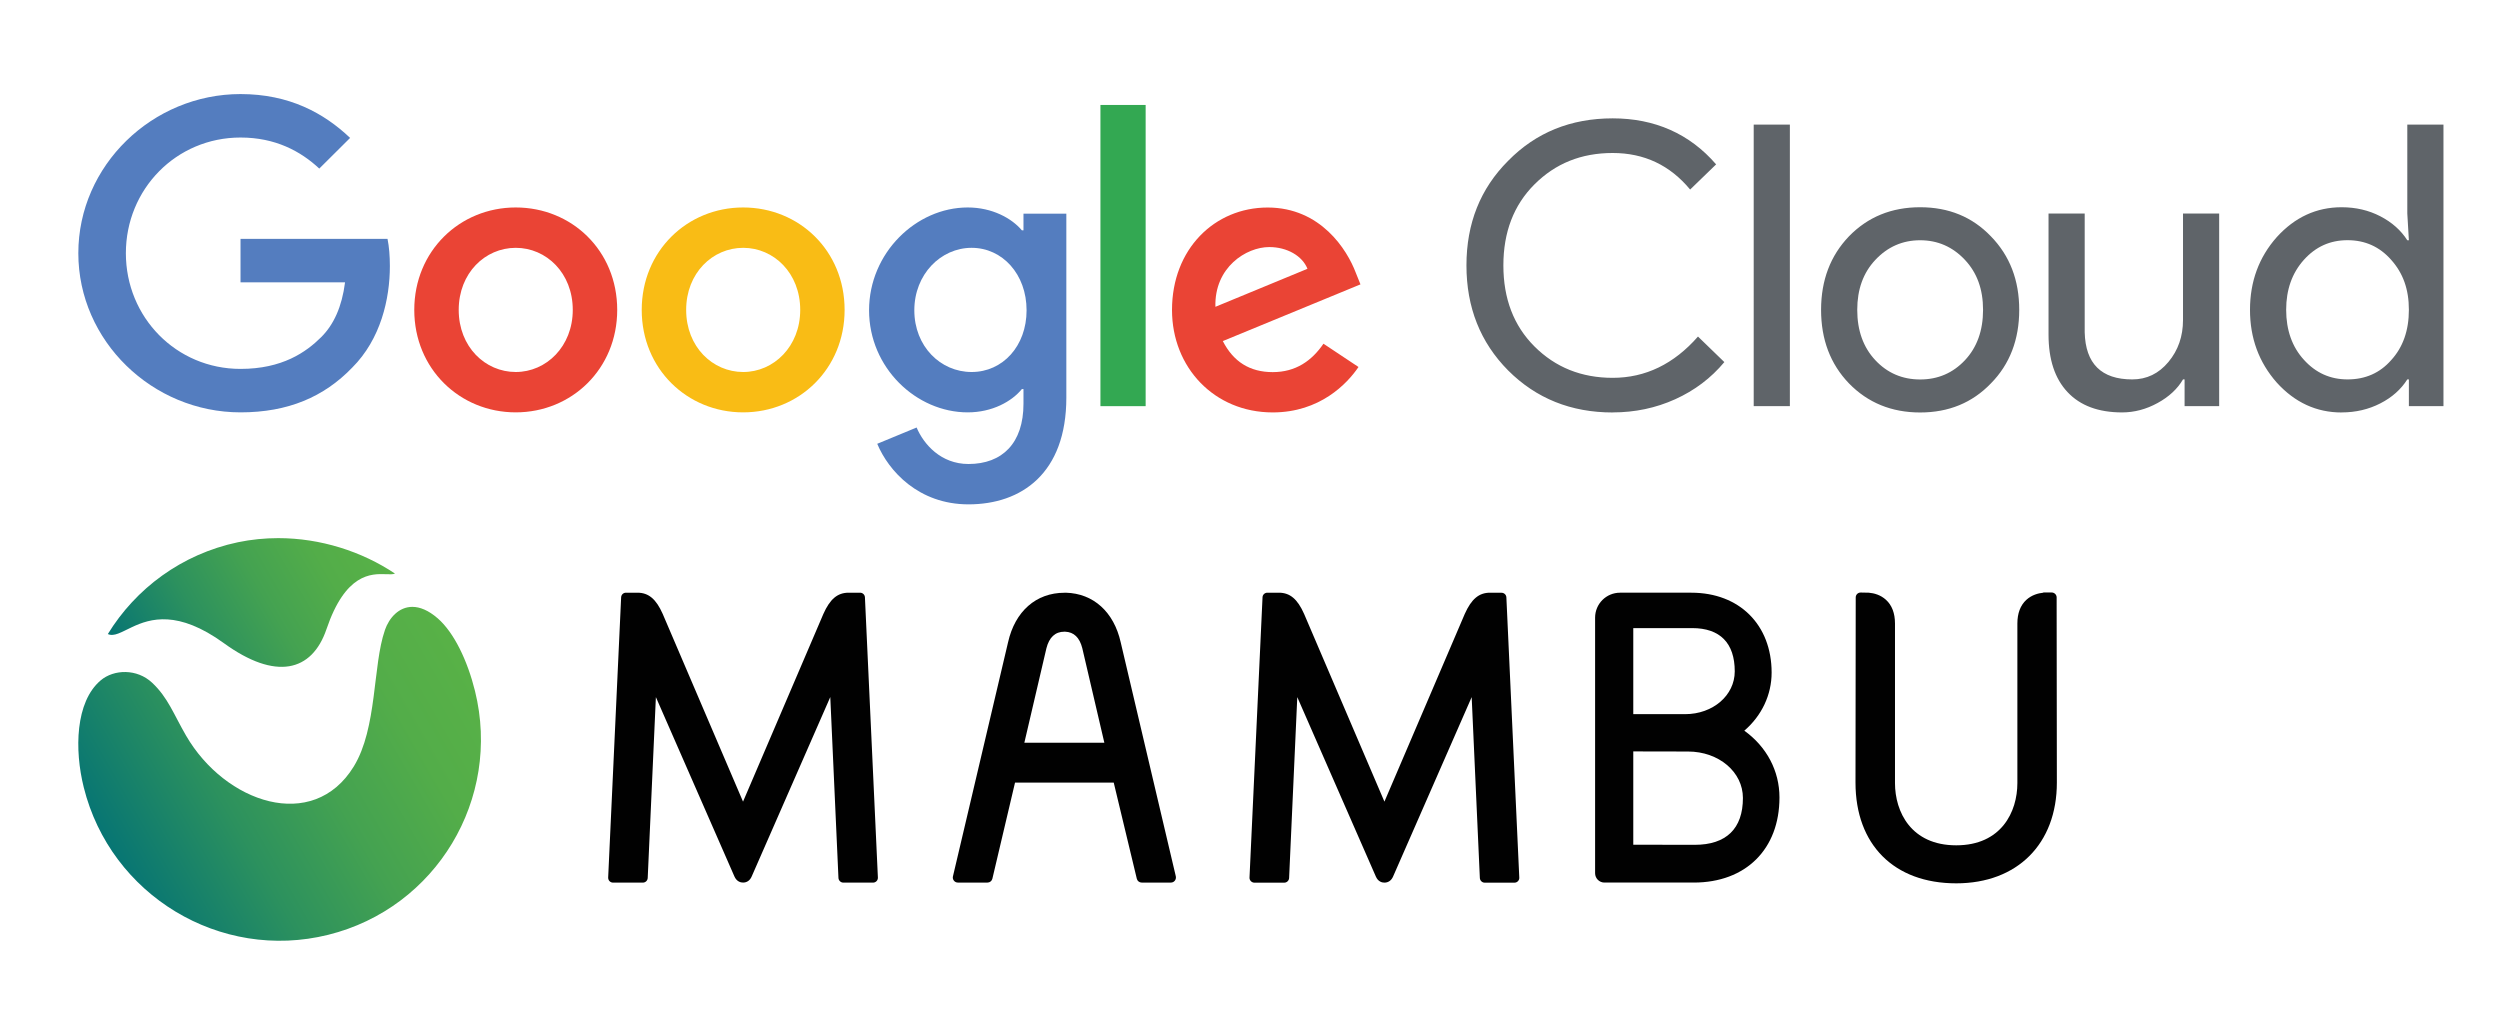
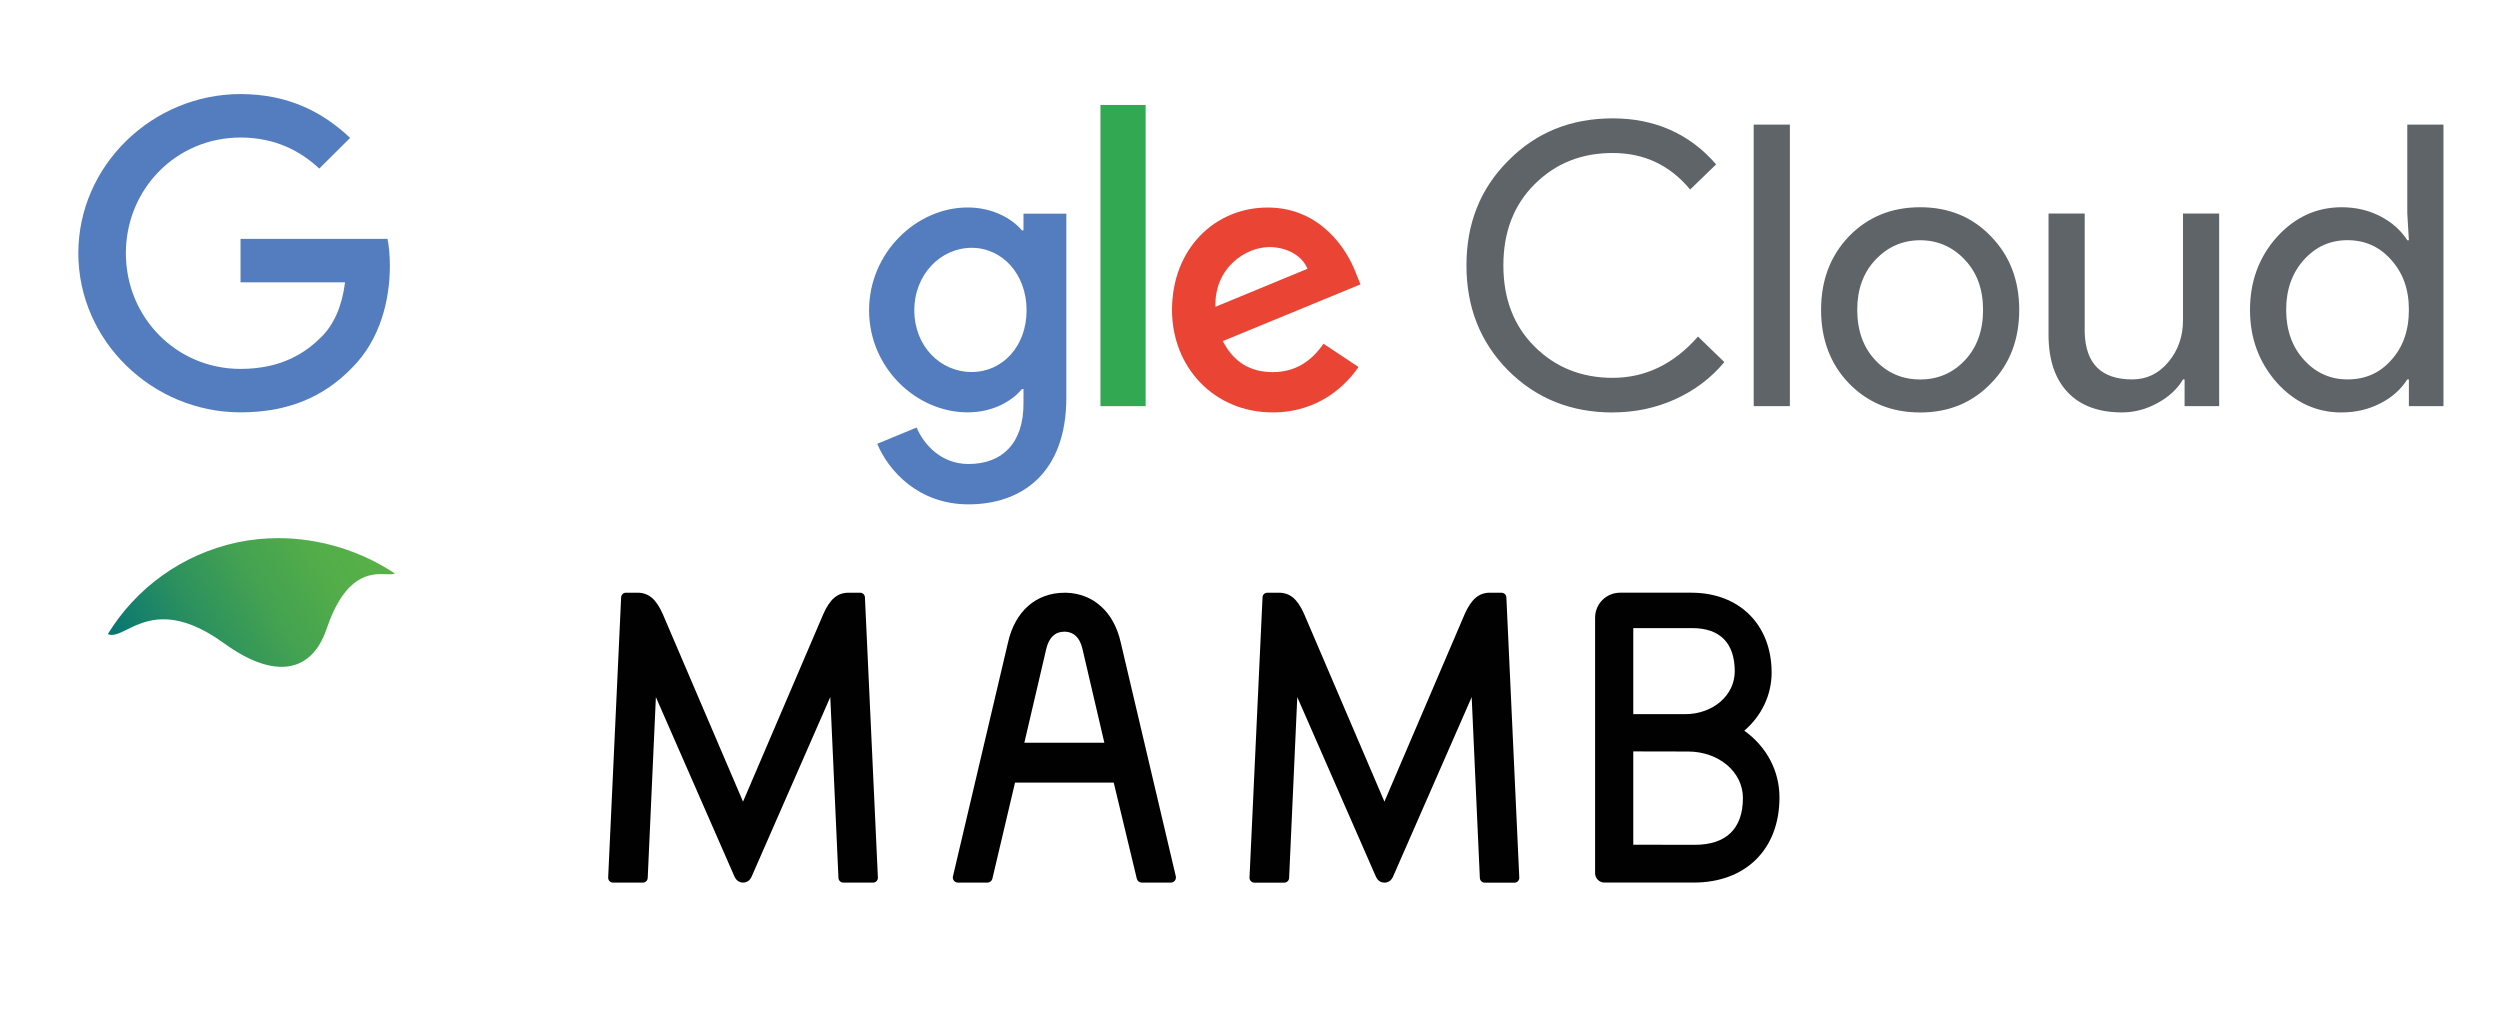
<svg xmlns="http://www.w3.org/2000/svg" xmlns:xlink="http://www.w3.org/1999/xlink" id="Layer_1" version="1.1" viewBox="0 0 459 186.5">
  <defs>
    <style>
      .st0 {
        fill: none;
      }

      .st1 {
        fill: url(#linear-gradient1);
      }

      .st2 {
        fill: #010101;
      }

      .st3 {
        fill: url(#linear-gradient);
      }

      .st4 {
        fill: #5f6469;
      }

      .st5 {
        clip-path: url(#clippath-1);
      }

      .st6 {
        fill: #f9bc15;
      }

      .st7 {
        fill: #33a852;
      }

      .st8 {
        fill: #ea4435;
      }

      .st9 {
        fill: #547dbf;
      }

      .st10 {
        clip-path: url(#clippath);
      }
    </style>
    <clipPath id="clippath">
      <path class="st0" d="M43.67,99.56c-10.34,2.19-18.75,8.5-23.87,16.85,1.13.54,2.5-.37,4.43-1.27,3.37-1.59,8.43-3.17,16.88,2.95,9.47,6.87,16.16,5.28,18.83-2.57,3.49-10.28,8.21-10.19,10.91-10.1.71.03,1.29.05,1.67-.11-6.08-4.07-13.68-6.51-21.44-6.51-2.47,0-4.96.25-7.42.76" />
    </clipPath>
    <linearGradient id="linear-gradient" x1="277.6" y1="513.85" x2="280.33" y2="513.85" gradientTransform="translate(-5184.15 -9523.31) scale(18.75)" gradientUnits="userSpaceOnUse">
      <stop offset="0" stop-color="#067574" />
      <stop offset=".04" stop-color="#0b7871" />
      <stop offset=".31" stop-color="#2c915e" />
      <stop offset=".56" stop-color="#44a251" />
      <stop offset=".8" stop-color="#53ad49" />
      <stop offset="1" stop-color="#58b147" />
    </linearGradient>
    <clipPath id="clippath-1">
      <path class="st0" d="M70.66,115.72c-2.25,6.48-1.38,17.95-5.71,25.01-7.49,12.21-23.63,6.68-30.79-5.67-2.28-3.93-3.32-6.99-6.24-9.72-2.77-2.59-7-2.49-9.45-.41-4.63,3.93-4.82,12.73-3.09,19.64,4.93,19.8,25.06,31.99,44.88,27.06,19.82-4.92,31.85-24.95,26.95-44.76-1.38-5.58-3.85-10.73-6.83-13.33-1.72-1.5-3.3-2.12-4.67-2.12-2.45,0-4.25,1.96-5.06,4.3" />
    </clipPath>
    <linearGradient id="linear-gradient1" x1="277.58" y1="522.33" x2="280.31" y2="522.33" gradientTransform="translate(-7504.36 -14012.42) scale(27.1)" xlink:href="#linear-gradient" />
  </defs>
  <g>
    <path class="st4" d="M296.09,75.73c-7.65,0-14.05-2.57-19.2-7.72-5.1-5.15-7.65-11.57-7.65-19.28s2.55-14.1,7.65-19.2c5.1-5.2,11.5-7.8,19.2-7.8s14.12,2.81,18.99,8.45l-4.77,4.62c-3.71-4.48-8.44-6.71-14.22-6.71s-10.52,1.92-14.37,5.77c-3.8,3.8-5.7,8.76-5.7,14.87s1.9,11.07,5.7,14.87c3.85,3.85,8.64,5.77,14.37,5.77,6.01,0,11.24-2.53,15.66-7.58l4.84,4.69c-2.45,2.94-5.46,5.21-9.02,6.82s-7.39,2.42-11.48,2.42ZM328.62,22.88v51.69h-6.64V22.88h6.64ZM334.35,56.89c0-5.44,1.71-9.94,5.12-13.5,3.46-3.56,7.82-5.34,13.07-5.34s9.58,1.78,12.99,5.34c3.47,3.56,5.2,8.06,5.2,13.5s-1.73,9.99-5.2,13.5c-3.42,3.56-7.75,5.34-12.99,5.34s-9.6-1.78-13.07-5.34c-3.42-3.56-5.12-8.06-5.12-13.5ZM340.99,56.89c0,3.8,1.11,6.88,3.32,9.24,2.21,2.36,4.96,3.54,8.23,3.54s6.01-1.18,8.23-3.54c2.21-2.36,3.32-5.44,3.32-9.24s-1.11-6.81-3.32-9.17c-2.26-2.41-5.01-3.61-8.23-3.61s-5.97,1.2-8.23,3.61c-2.22,2.36-3.32,5.41-3.32,9.17ZM407.44,74.57h-6.35v-4.91h-.29c-1.01,1.73-2.56,3.18-4.66,4.33-2.09,1.15-4.27,1.73-6.53,1.73-4.33,0-7.67-1.24-10-3.72-2.34-2.48-3.5-6-3.5-10.57v-22.23h6.64v21.8c.14,5.77,3.06,8.66,8.74,8.66,2.65,0,4.86-1.07,6.64-3.21,1.78-2.14,2.67-4.7,2.67-7.69v-19.56h6.64v35.37ZM429.92,75.73c-4.62,0-8.59-1.83-11.91-5.49-3.27-3.71-4.91-8.16-4.91-13.35s1.63-9.65,4.91-13.35c3.32-3.66,7.29-5.49,11.91-5.49,2.6,0,4.97.55,7.11,1.66,2.14,1.11,3.79,2.58,4.95,4.4h.29l-.29-4.91v-16.32h6.64v51.69h-6.35v-4.91h-.29c-1.16,1.83-2.8,3.3-4.95,4.4s-4.51,1.66-7.11,1.66ZM431.01,69.66c3.27,0,5.94-1.18,8.01-3.54,2.16-2.36,3.25-5.44,3.25-9.24s-1.09-6.76-3.25-9.17c-2.12-2.41-4.79-3.61-8.01-3.61s-5.85,1.2-8.02,3.61c-2.16,2.41-3.25,5.46-3.25,9.17s1.09,6.81,3.25,9.17c2.17,2.41,4.84,3.61,8.02,3.61Z" />
    <g id="_x37_5x24px">
      <path class="st9" d="M44.16,75.71c-16.18,0-29.78-13.11-29.78-29.22s13.6-29.22,29.78-29.22c8.95,0,15.32,3.49,20.12,8.05l-5.66,5.63c-3.44-3.21-8.09-5.7-14.46-5.7-11.81,0-21.05,9.48-21.05,21.24s9.24,21.24,21.05,21.24c7.66,0,12.03-3.06,14.82-5.84,2.29-2.28,3.8-5.56,4.37-10.05h-19.19v-7.98h26.99c.29,1.43.43,3.14.43,4.99,0,5.99-1.65,13.4-6.94,18.67-5.16,5.34-11.74,8.19-20.48,8.19Z" />
-       <path class="st8" d="M113.32,56.9c0,10.83-8.36,18.81-18.63,18.81s-18.63-7.98-18.63-18.81,8.36-18.81,18.63-18.81,18.63,7.91,18.63,18.81ZM105.16,56.9c0-6.77-4.85-11.4-10.47-11.4s-10.47,4.63-10.47,11.4,4.85,11.4,10.47,11.4,10.47-4.7,10.47-11.4Z" />
-       <path class="st6" d="M155.07,56.9c0,10.83-8.36,18.81-18.63,18.81s-18.62-7.98-18.62-18.81,8.36-18.81,18.62-18.81,18.63,7.91,18.63,18.81ZM146.92,56.9c0-6.77-4.85-11.4-10.47-11.4s-10.47,4.63-10.47,11.4,4.85,11.4,10.47,11.4,10.47-4.7,10.47-11.4Z" />
      <path class="st9" d="M195.78,39.22v33.78c0,13.9-8.23,19.6-17.97,19.6-9.16,0-14.67-6.13-16.75-11.12l7.23-2.99c1.29,3.06,4.44,6.7,9.52,6.7,6.23,0,10.1-3.85,10.1-11.05v-2.71h-.29c-1.86,2.28-5.44,4.28-9.95,4.28-9.45,0-18.11-8.19-18.11-18.74s8.66-18.88,18.11-18.88c4.51,0,8.09,1.99,9.95,4.2h.29v-3.06h7.87ZM188.48,56.97c0-6.63-4.44-11.47-10.09-11.47s-10.52,4.85-10.52,11.47,4.8,11.33,10.52,11.33,10.09-4.77,10.09-11.33Z" />
      <path class="st7" d="M210.34,19.27v55.3h-8.3V19.27h8.3Z" />
      <path class="st8" d="M242.98,63.1l6.44,4.28c-2.07,3.06-7.09,8.34-15.75,8.34-10.74,0-18.49-8.27-18.49-18.81,0-11.19,7.82-18.81,17.56-18.81s14.6,7.77,16.18,11.97l.86,2.14-25.27,10.41c1.93,3.78,4.94,5.7,9.16,5.7s7.16-2.07,9.31-5.2ZM223.15,56.33l16.9-6.98c-.93-2.35-3.72-3.99-7.02-3.99-4.22,0-10.09,3.71-9.88,10.97Z" />
    </g>
  </g>
  <g>
    <g>
      <path class="st2" d="M320.26,134.15c3.2-2.75,5.01-6.59,5.01-10.66,0-8.78-5.92-14.67-14.73-14.67h-13.1c-2.53,0-4.58,2.05-4.58,4.58v46.92c0,.95.77,1.72,1.71,1.72h16.4c9.56,0,15.74-6.13,15.74-15.62,0-4.88-2.34-9.31-6.46-12.27ZM311.15,155.11l-11.28-.02v-17.13l10.05.02c5.65,0,10.08,3.75,10.08,8.53,0,5.63-3.06,8.6-8.85,8.6ZM299.87,131.13v-15.81h10.82c5.11,0,7.81,2.75,7.81,7.94,0,4.41-4,7.86-9.12,7.86h-9.51Z" />
      <path class="st2" d="M157.91,108.82h-2.11c-2.03,0-3.41,1.16-4.63,3.9l-14.75,34.46-14.75-34.47c-1.21-2.73-2.6-3.89-4.62-3.89h-2.13c-.47,0-.85.35-.88.85l-2.38,51.43c-.01.24.07.49.24.67.17.18.41.28.66.28h5.46c.49,0,.88-.38.9-.86l1.5-33.2,14.42,32.93c.43.97,1.18,1.12,1.59,1.12.71,0,1.27-.4,1.58-1.12l14.43-32.94,1.5,33.22c.03.47.42.85.9.85h5.45c.24,0,.47-.1.64-.27.17-.17.26-.41.25-.67l-2.38-51.46c-.03-.47-.42-.83-.88-.83Z" />
      <path class="st2" d="M275.67,108.82h-2.11c-2.02,0-3.41,1.16-4.63,3.9l-14.75,34.46-14.75-34.47c-1.21-2.73-2.6-3.89-4.62-3.89h-2.13c-.48,0-.87.38-.88.85l-2.39,51.43c-.02.24.07.49.24.67.17.18.41.29.66.29h5.47c.48,0,.88-.38.9-.86l1.5-33.21,14.42,32.93c.42.98,1.17,1.13,1.58,1.13.71,0,1.28-.4,1.59-1.12l14.43-32.94,1.5,33.22c.03.47.42.85.9.85h5.45c.25,0,.48-.1.65-.28.17-.18.26-.42.24-.66l-2.37-51.44c-.02-.48-.41-.85-.89-.85Z" />
      <path class="st2" d="M195.69,108.83h-.26c-5.2,0-9.07,3.4-10.35,9.09l-10.12,42.98c-.07.28,0,.57.18.79.18.23.45.35.74.35h5.42c.43,0,.8-.29.9-.71l4.16-17.65h18.12l4.24,17.66c.1.41.47.7.9.7h5.35c.28,0,.55-.12.72-.34.18-.22.25-.51.19-.81l-10.12-42.97c-1.25-5.57-5.01-8.97-10.07-9.1ZM202.77,136.37h-14.7l4.05-17.34c.51-2.02,1.62-3.05,3.29-3.05h.16c1.59.06,2.65,1.08,3.14,3.03l4.05,17.36Z" />
-       <path class="st2" d="M377.6,110.68v-1c0-.49-.41-.9-.91-.9h-1.54v.04c-.9.09-2.11.4-3.1,1.3-1.1,1-1.66,2.47-1.66,4.36v29.3c0,5.27-2.94,11.42-11.23,11.42s-11.24-6.15-11.24-11.42v-29.3c0-1.89-.56-3.36-1.66-4.36-.98-.89-2.16-1.22-3.15-1.3l-1.5-.03c-.5,0-.9.4-.9.9v.54s-.04,33.46-.04,33.46c0,11.4,7.08,18.49,18.49,18.49,11.23,0,18.48-7.26,18.48-18.49l-.04-33Z" />
    </g>
    <g>
      <g class="st10">
        <rect class="st3" x="16.8" y="87.37" width="58.74" height="49.02" transform="translate(-49.76 38.07) rotate(-30)" />
      </g>
      <g class="st5">
-         <rect class="st1" x="2.63" y="96.16" width="100.52" height="95.64" transform="translate(-64.91 45.73) rotate(-30)" />
-       </g>
+         </g>
    </g>
  </g>
</svg>